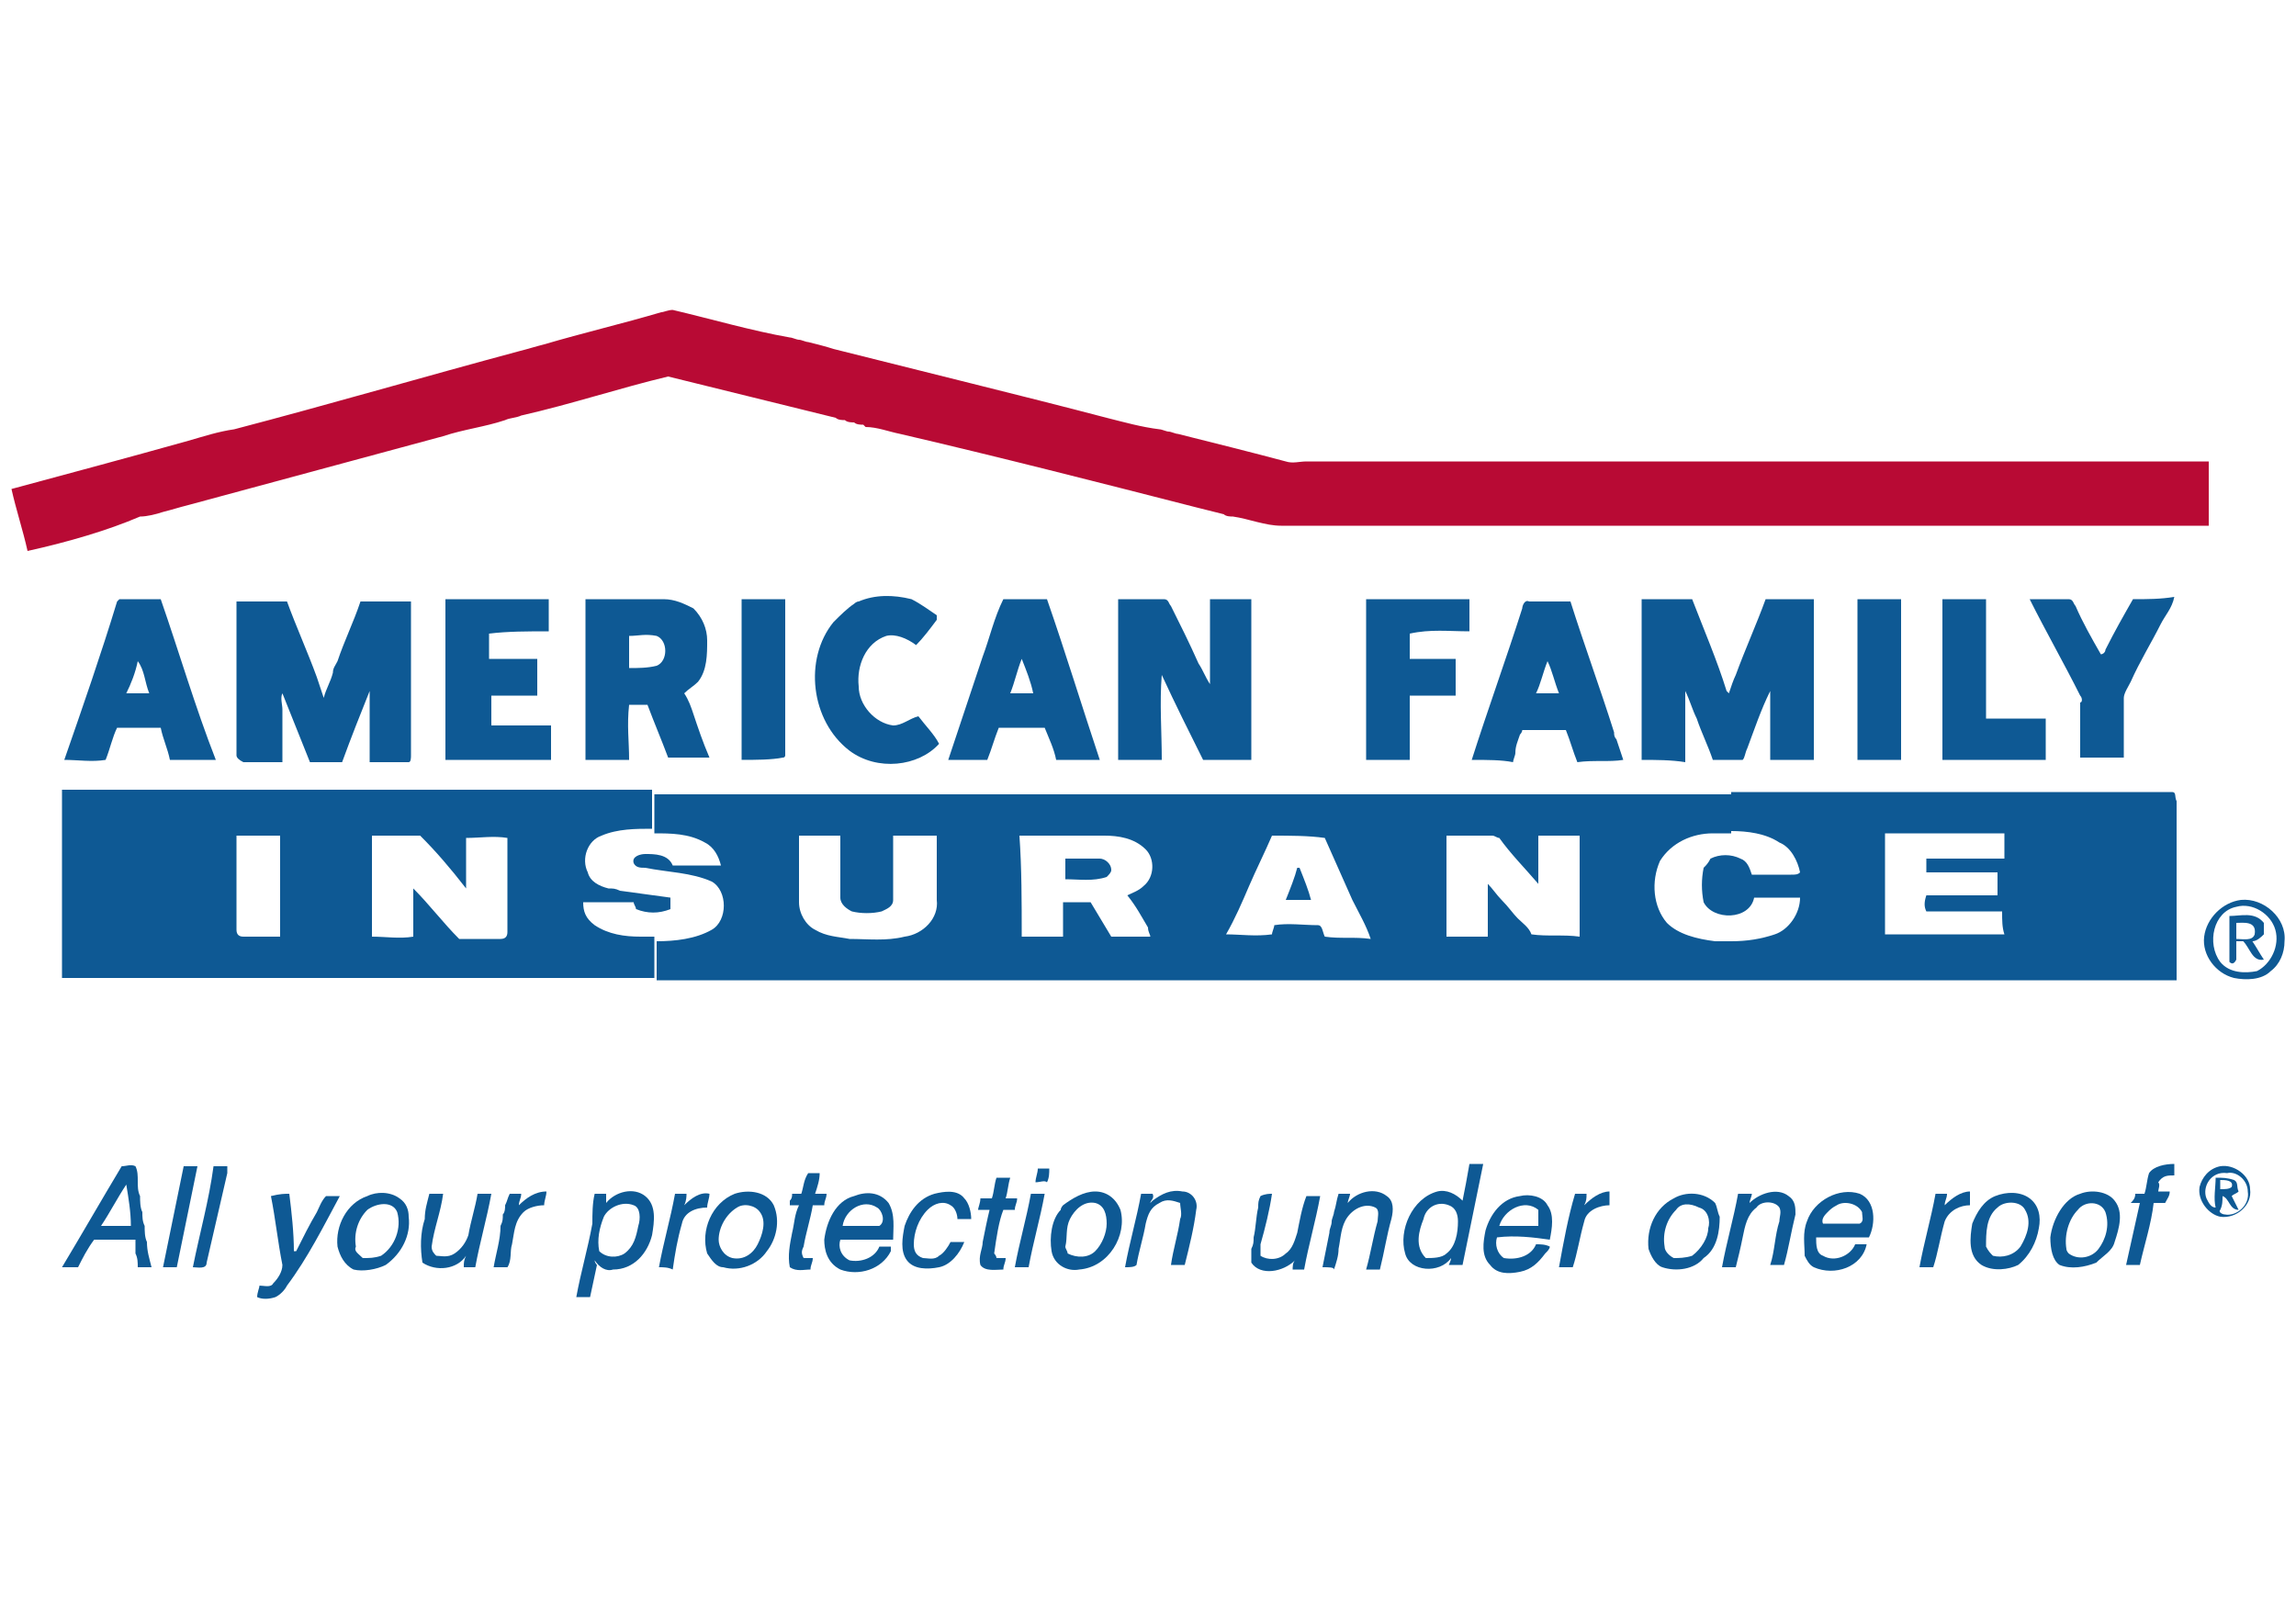
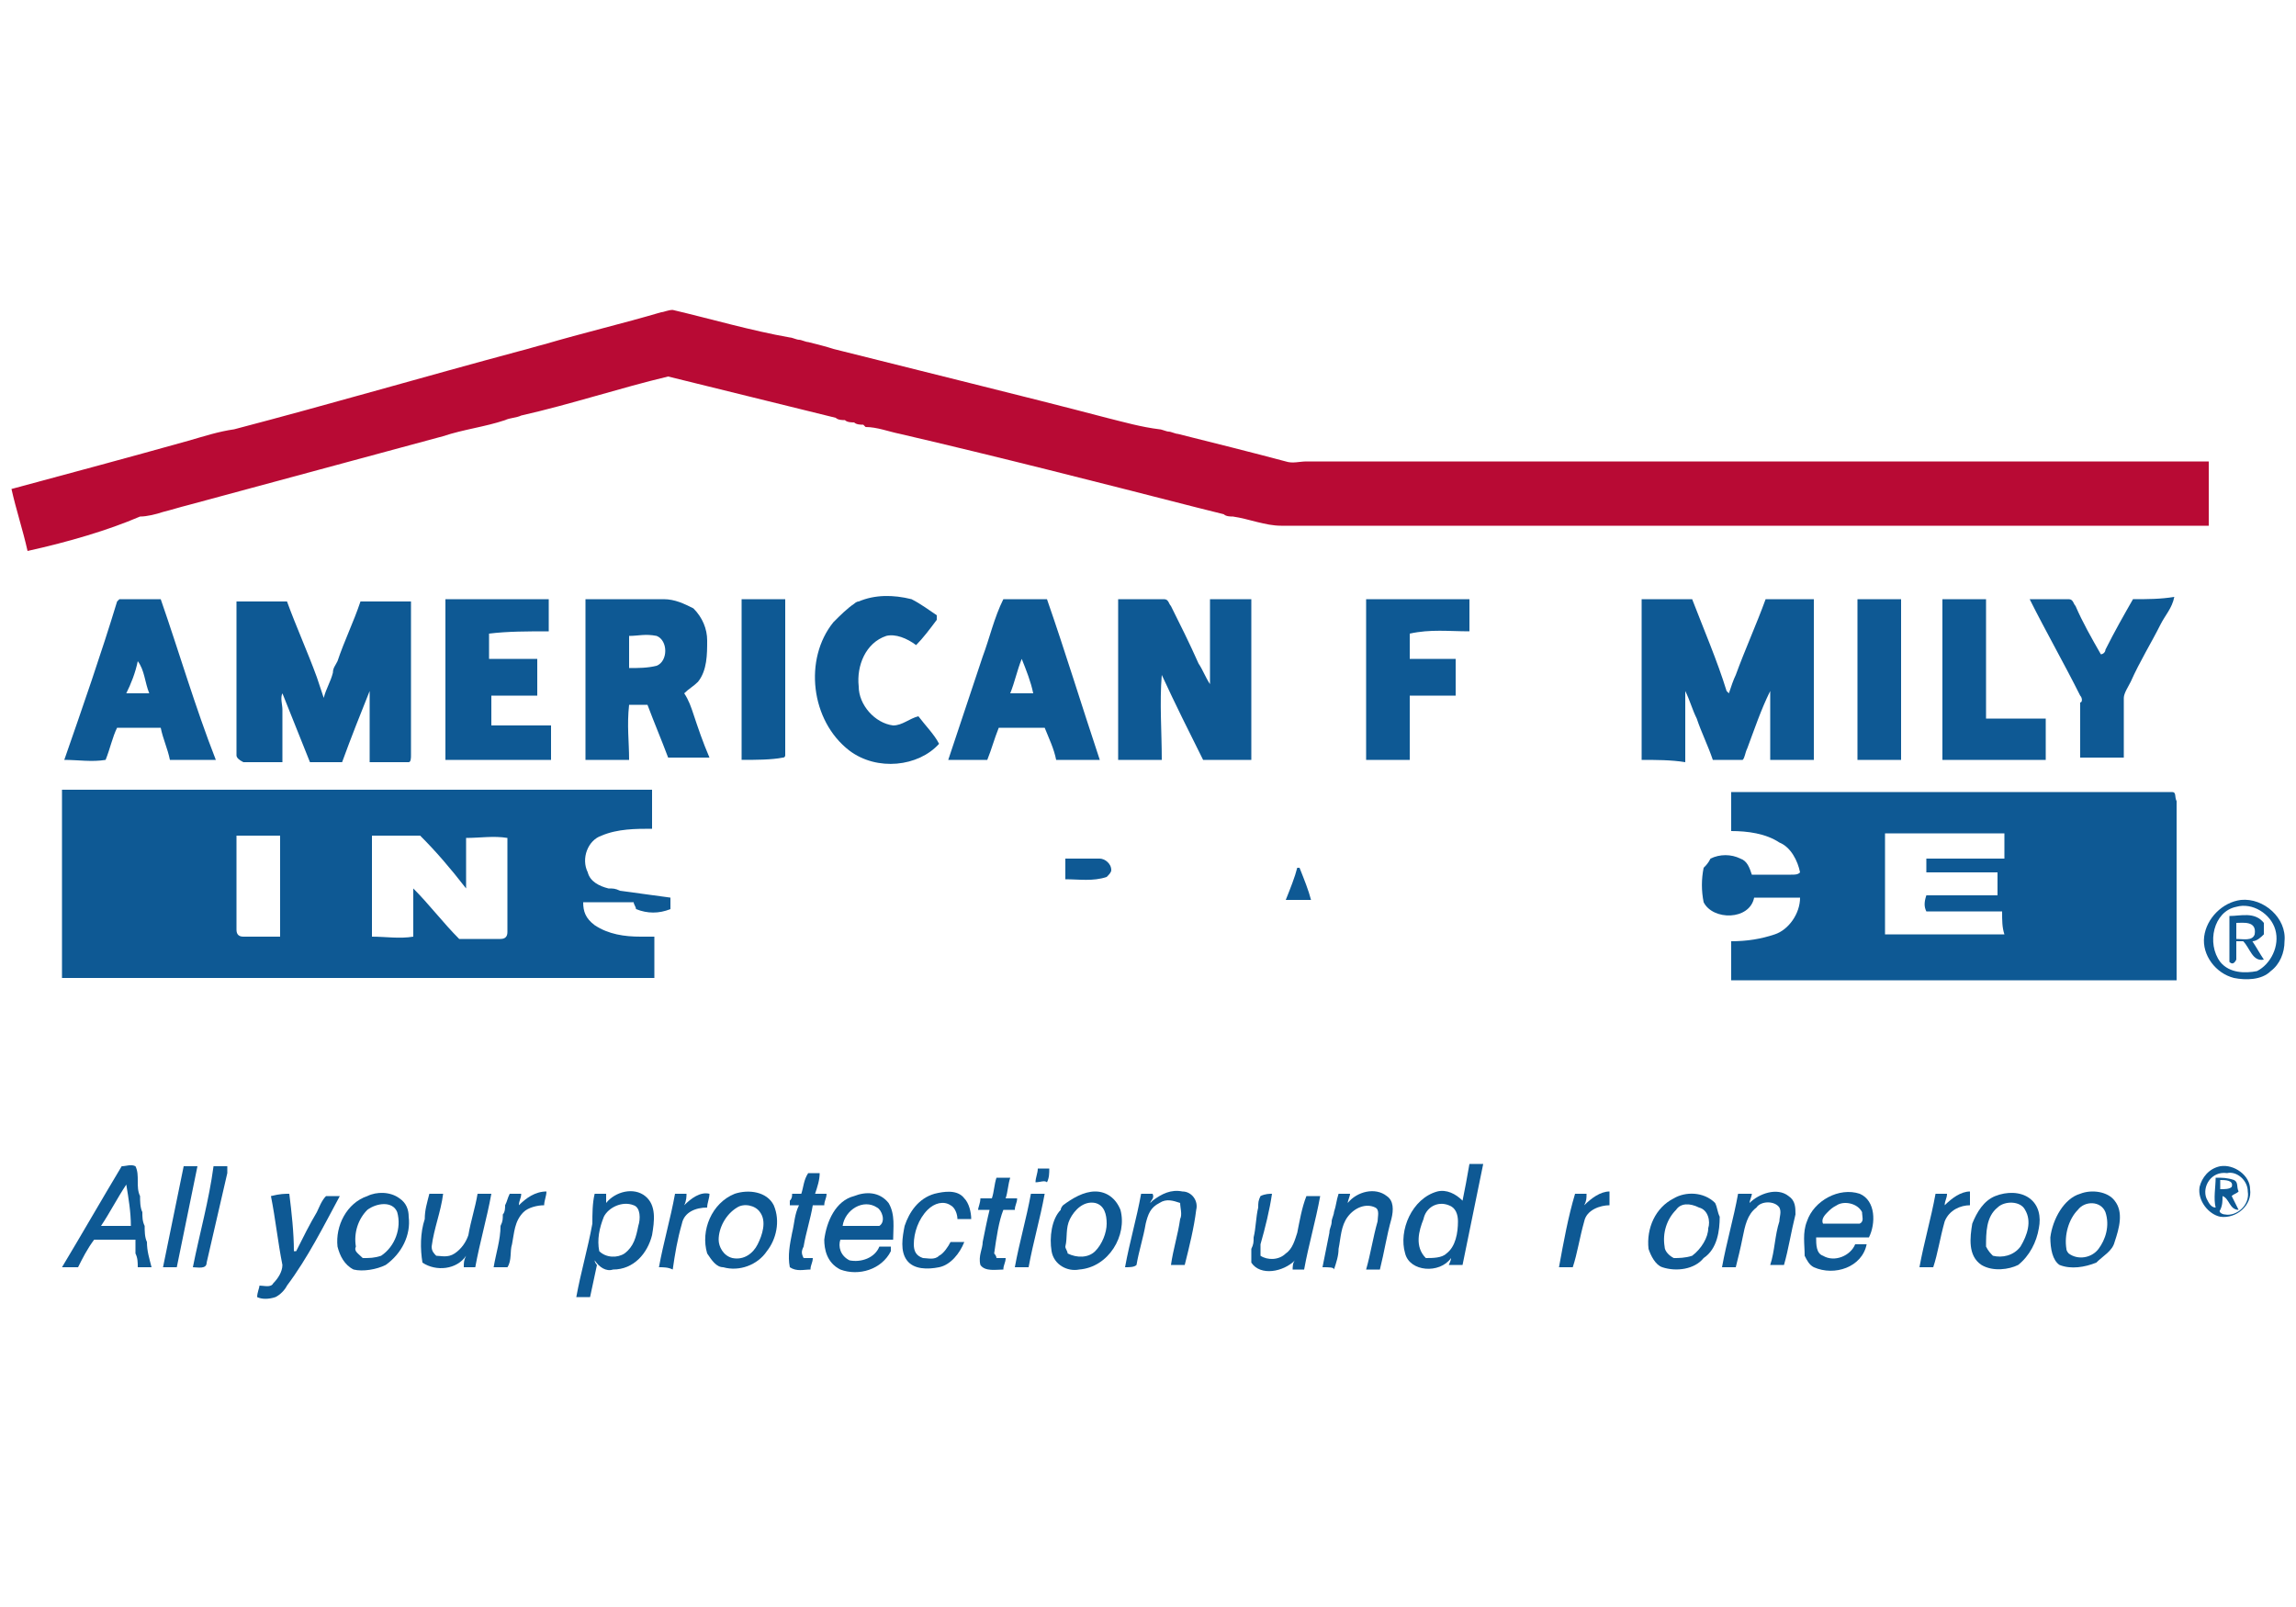
<svg xmlns="http://www.w3.org/2000/svg" xmlns:ns1="http://sodipodi.sourceforge.net/DTD/sodipodi-0.dtd" id="Layer_1" x="0px" y="0px" viewBox="0 0 100 70" style="enable-background:new 0 0 100 70;" xml:space="preserve" ns1:docname="American.svg">
  <defs id="defs120" />
  <style type="text/css" id="style2"> .st0{fill:#ED1D24;} .st1{fill:#145BA3;} .st2{fill:#221F20;} .st3{fill:#FFFFFF;} .st4{fill:#0076C0;} .st5{clip-path:url(#SVGID_00000147203329781976189480000004064893982683726507_);} .st6{fill:#182F58;} .st7{fill:#231F20;} .st8{fill:#1379C8;} .st9{fill:#293682;} .st10{clip-path:url(#SVGID_00000042707695749831245680000005300702726673278609_);} .st11{fill:#7D3F98;} .st12{fill:#008BCC;} .st13{fill:#006BA6;} .st14{fill:#98958C;} .st15{fill:#084168;} .st16{fill:none;stroke:#084168;stroke-width:0.26;} .st17{fill-rule:evenodd;clip-rule:evenodd;fill:#2B568C;} .st18{fill-rule:evenodd;clip-rule:evenodd;fill:#3989C4;} .st19{fill:#002F6C;} .st20{clip-path:url(#SVGID_00000075130250263581956980000004078550272517738898_);} .st21{fill:#1378C7;} .st22{fill:url(#SVGID_00000156557711696787285910000004932243326424078484_);} .st23{fill:#98AFD1;} .st24{fill:#467AAC;} .st25{fill:#6E92BE;} .st26{fill:#CAD4E7;} .st27{fill:#00548E;} .st28{fill:#003C71;} .st29{fill:#DCE2EE;} .st30{fill:#ABBDD9;} .st31{fill:#1C4675;} .st32{fill:#909293;} .st33{fill:#0BAB44;} .st34{fill:#1E2250;} .st35{fill-rule:evenodd;clip-rule:evenodd;fill:#284780;} .st36{fill-rule:evenodd;clip-rule:evenodd;fill:#FFFFFF;} .st37{fill-rule:evenodd;clip-rule:evenodd;fill:#CA2234;} .st38{fill:#0E5994;} .st39{fill:#B80A34;} </style>
  <g id="g115">
    <g id="g113">
      <g id="XMLID_00000018221815496411389100000015041487005343208638_">
        <g id="g110">
          <path class="st38" d="M97.4,40.2c0,0.2,0,0.4,0,0.7c0.3,0,0.7,0.1,0.8-0.2C98.3,40.1,97.7,40.2,97.4,40.2z M97.1,41.9 c0-0.7,0-1.3,0-2c0.5,0,1.1-0.2,1.5,0.3c0,0.2,0,0.3,0,0.5c-0.1,0.1-0.3,0.3-0.5,0.3c0.2,0.3,0.3,0.5,0.5,0.8 c-0.5,0.1-0.6-0.5-0.9-0.8c-0.1,0-0.2,0-0.3,0c0,0.3,0,0.6,0,0.8C97.3,42,97.2,42,97.1,41.9z" id="path4" />
          <path class="st38" d="M96,40.8c0.1-0.8,0.8-1.5,1.6-1.6c1-0.1,2,0.8,1.9,1.8c0,0.5-0.2,1-0.6,1.3c-0.4,0.4-1.1,0.4-1.6,0.3 C96.5,42.4,95.9,41.6,96,40.8z M97.4,39.5c-1,0.2-1.3,1.6-0.7,2.4c0.4,0.5,1.1,0.5,1.6,0.4c0.6-0.3,1-1.1,0.8-1.8 C98.9,39.8,98.1,39.3,97.4,39.5z" id="path6" />
          <path class="st38" d="M96.7,51.4c0,0.1,0,0.3,0,0.4c0.2,0,0.4,0,0.5-0.1C97.3,51.4,96.9,51.4,96.7,51.4z M96.1,52.2 c0.1,0.2,0.2,0.4,0.4,0.4c-0.1-0.4,0-0.9,0-1.3c0.3,0,0.5,0,0.8,0.1c0.2,0.1,0.1,0.3,0.2,0.5c-0.1,0.1-0.2,0.1-0.3,0.2 c0.1,0.2,0.2,0.4,0.3,0.6c-0.4,0-0.4-0.5-0.7-0.6c0,0.2,0,0.4-0.1,0.6c-0.1,0.1,0.1,0.2,0.2,0.2c0.5,0.1,1.1-0.4,1-1 c0-0.5-0.5-0.9-0.9-0.8C96.3,51,95.9,51.7,96.1,52.2z M95.8,51.7c0.1-0.4,0.4-0.8,0.9-0.9c0.6-0.1,1.3,0.4,1.3,1 c0.1,0.7-0.6,1.3-1.3,1.2C96.2,52.9,95.7,52.3,95.8,51.7z" id="path8" />
-           <path class="st38" d="M93,52c0.1,0,0.3,0,0.4,0c0.1-0.3,0.1-0.6,0.2-0.9c0.2-0.3,0.7-0.4,1.1-0.4c0,0.2,0,0.3,0,0.5 c-0.3,0-0.5,0-0.7,0.3c0.1,0.1,0,0.3,0,0.4c0.2,0,0.4,0,0.5,0c0,0.2-0.1,0.3-0.2,0.5c-0.2,0-0.4,0-0.5,0 c-0.1,0.9-0.4,1.8-0.6,2.7c-0.2,0-0.4,0-0.6,0c0.2-0.9,0.4-1.8,0.6-2.7c-0.2,0-0.3,0-0.4,0C92.9,52.3,93,52.2,93,52z" id="path10" />
          <path class="st38" d="M90.6,30.3c-0.7-1.4-1.5-2.8-2.2-4.2c0.6,0,1.2,0,1.7,0c0.2,0,0.2,0.2,0.3,0.3c0.3,0.7,0.7,1.4,1.1,2.1 c0.1,0,0.2-0.1,0.2-0.2c0.4-0.8,0.8-1.5,1.2-2.2c0.6,0,1.2,0,1.8-0.1c-0.1,0.5-0.4,0.8-0.6,1.2c-0.4,0.8-0.9,1.6-1.3,2.5 c-0.1,0.2-0.3,0.5-0.3,0.7c0,0.9,0,1.7,0,2.6c-0.6,0-1.2,0-1.9,0c0-0.8,0-1.6,0-2.4C90.7,30.6,90.7,30.4,90.6,30.3z" id="path12" />
          <path class="st38" d="M89.3,53.9c0.1-0.8,0.6-1.7,1.3-1.9c0.5-0.2,1.2-0.1,1.5,0.3c0.4,0.5,0.2,1.2,0,1.8 c-0.1,0.4-0.5,0.6-0.8,0.9c-0.5,0.2-1.1,0.3-1.6,0.1C89.4,54.9,89.3,54.4,89.3,53.9z M90.5,52.7c-0.4,0.4-0.6,1.1-0.5,1.7 c0,0.1,0.1,0.2,0.1,0.2c0.4,0.3,1,0.2,1.3-0.2c0.3-0.4,0.5-1,0.3-1.6C91.5,52.3,90.8,52.3,90.5,52.7z" id="path14" />
          <path class="st38" d="M86.8,54.7c0.4,0.1,0.9,0,1.2-0.4c0.3-0.5,0.5-1.1,0.2-1.6c-0.2-0.4-0.9-0.4-1.2-0.1 c-0.5,0.4-0.5,1.1-0.5,1.7C86.6,54.5,86.7,54.6,86.8,54.7z M86.3,55.1c-0.6-0.4-0.5-1.2-0.4-1.8c0.2-0.5,0.5-1,1-1.2 c0.5-0.2,1.1-0.2,1.5,0.1c0.4,0.3,0.5,0.8,0.4,1.3c-0.1,0.6-0.4,1.2-0.9,1.6C87.5,55.3,86.8,55.4,86.3,55.1z" id="path16" />
          <path class="st38" d="M89.1,33.1c-1.5,0-3,0-4.5,0c0-2.3,0-4.6,0-7c0.6,0,1.2,0,1.9,0c0,1.7,0,3.4,0,5.2c0.9,0,1.7,0,2.6,0 C89.1,31.9,89.1,32.5,89.1,33.1z" id="path18" />
          <path class="st38" d="M84.7,53.2c-0.2,0.7-0.3,1.4-0.5,2c-0.2,0-0.4,0-0.6,0c0.2-1.1,0.5-2.1,0.7-3.2c0.2,0,0.3,0,0.5,0 c0,0.2-0.1,0.3-0.1,0.5c0.3-0.3,0.7-0.6,1.1-0.6c0,0.2,0,0.4,0,0.6C85.4,52.5,84.9,52.7,84.7,53.2z" id="path20" />
          <path class="st38" d="M80.9,33.1c0-2.3,0-4.6,0-7c0.6,0,1.2,0,1.9,0c0,2.3,0,4.6,0,7C82.1,33.1,81.5,33.1,80.9,33.1z" id="path22" />
          <path class="st38" d="M80,52.5c-0.2,0.1-0.3,0.2-0.4,0.3c-0.1,0.1-0.3,0.3-0.2,0.5c0.5,0,1,0,1.6,0c0.2-0.1,0.1-0.3,0.1-0.5 C80.9,52.4,80.3,52.3,80,52.5z M81.4,53.9c-0.8,0-1.5,0-2.3,0c0,0.3,0,0.7,0.3,0.8c0.5,0.3,1.2,0,1.4-0.5c0.2,0,0.4,0,0.5,0 c-0.2,1-1.4,1.4-2.3,1c-0.2-0.1-0.3-0.3-0.4-0.5c0-0.5-0.1-1,0.1-1.5c0.3-0.9,1.4-1.5,2.3-1.2C81.7,52.3,81.7,53.3,81.4,53.9z" id="path24" />
          <path class="st38" d="M87.2,39.7c-1.1,0-2.2,0-3.3,0c-0.1-0.2-0.1-0.4,0-0.7c1,0,2.1,0,3.1,0c0-0.3,0-0.7,0-1c-1,0-2.1,0-3.1,0 c0-0.2,0-0.4,0-0.6c1.1,0,2.2,0,3.4,0c0-0.3,0-0.7,0-1.1c-1.7,0-3.5,0-5.2,0c0,1.5,0,2.9,0,4.4c1.7,0,3.5,0,5.2,0 C87.2,40.4,87.2,40.1,87.2,39.7z M74.2,37.8c0.1-0.1,0.2-0.2,0.3-0.4c0.4-0.2,0.9-0.2,1.3,0c0.3,0.1,0.4,0.4,0.5,0.7 c0.6,0,1.1,0,1.7,0c0.2,0,0.3,0,0.4-0.1c-0.1-0.5-0.4-1.1-0.9-1.3c-0.6-0.4-1.4-0.5-2.1-0.5v-1.7c6,0,11.9,0,17.9,0 c0.4,0,0.9,0,1.3,0c0.2,0,0.1,0.2,0.2,0.4c0,2.6,0,5.2,0,7.8c-6.4,0-12.9,0-19.4,0v-1.7c0.7,0,1.3-0.1,1.9-0.3 c0.6-0.2,1.1-0.9,1.1-1.6c-0.7,0-1.3,0-2,0c-0.2,1-1.8,1-2.2,0.2C74.1,38.8,74.1,38.3,74.2,37.8z" id="path26" />
          <path class="st38" d="M75,55.2c0.2-1.1,0.5-2.1,0.7-3.2c0.2,0,0.4,0,0.6,0c0,0.1-0.1,0.3-0.1,0.4c0.4-0.4,1.2-0.7,1.7-0.3 c0.3,0.2,0.3,0.5,0.3,0.8c-0.2,0.8-0.3,1.5-0.5,2.2c-0.2,0-0.4,0-0.6,0c0.2-0.6,0.2-1.3,0.4-1.9c0-0.2,0.1-0.4,0-0.6 c-0.2-0.3-0.8-0.3-1,0c-0.4,0.3-0.5,0.8-0.6,1.3c-0.1,0.5-0.2,0.9-0.3,1.3C75.4,55.2,75.2,55.2,75,55.2z" id="path28" />
          <path class="st38" d="M71.5,33.1c0-2.3,0-4.6,0-7c0.7,0,1.4,0,2.2,0c0.5,1.3,1.1,2.7,1.5,4c0,0,0.1,0.1,0.1,0.1 c0.1-0.3,0.2-0.6,0.3-0.8c0.4-1.1,0.9-2.2,1.3-3.3c0.7,0,1.4,0,2.1,0c0,2.3,0,4.6,0,7c-0.6,0-1.2,0-1.9,0c0-1,0-2,0-3 c-0.4,0.8-0.7,1.7-1,2.5c-0.1,0.2-0.1,0.4-0.2,0.5c-0.4,0-0.9,0-1.3,0c-0.2-0.6-0.5-1.2-0.7-1.8c-0.2-0.4-0.3-0.8-0.5-1.2 c0,1,0,2,0,3.1C72.8,33.1,72.1,33.1,71.5,33.1z" id="path30" />
          <path class="st38" d="M74.2,54.8c-0.4,0.5-1.2,0.6-1.8,0.4c-0.3-0.1-0.5-0.5-0.6-0.8c-0.1-0.9,0.3-1.8,1.1-2.2 c0.5-0.3,1.3-0.3,1.8,0.2c0.1,0.2,0.1,0.4,0.2,0.6C74.9,53.6,74.8,54.4,74.2,54.8z M73,52.7c-0.4,0.4-0.6,1-0.5,1.6 c0,0.2,0.2,0.4,0.4,0.5c0.2,0,0.5,0,0.8-0.1c0.4-0.3,0.7-0.8,0.7-1.2c0.1-0.3,0-0.8-0.4-0.9C73.6,52.4,73.2,52.4,73,52.7z" id="path32" />
          <path class="st38" d="M69,53.2c-0.2,0.7-0.3,1.4-0.5,2c-0.2,0-0.4,0-0.6,0c0.2-1.1,0.4-2.2,0.7-3.2c0.2,0,0.3,0,0.5,0 c0,0.2,0,0.3-0.1,0.5c0.3-0.3,0.7-0.6,1.1-0.6c0,0.2,0,0.4,0,0.6C69.7,52.5,69.1,52.7,69,53.2z" id="path34" />
-           <path class="st38" d="M67.9,30.2c-0.2-0.5-0.3-1-0.5-1.4c-0.2,0.5-0.3,1-0.5,1.4C67.2,30.2,67.6,30.2,67.9,30.2z M64.1,33.1 c0.7-2.2,1.5-4.4,2.2-6.6c0-0.1,0.1-0.4,0.3-0.3c0.6,0,1.2,0,1.8,0c0.6,1.9,1.3,3.8,1.9,5.7c0,0.1,0,0.2,0.1,0.3 c0.1,0.3,0.2,0.6,0.3,0.9c-0.6,0.1-1.3,0-2,0.1c-0.2-0.5-0.3-0.9-0.5-1.4c-0.6,0-1.2,0-1.9,0c0,0.1-0.1,0.2-0.1,0.2 c-0.1,0.3-0.2,0.5-0.2,0.8c0,0.1-0.1,0.3-0.1,0.4C65.4,33.1,64.8,33.1,64.1,33.1z" id="path36" />
-           <path class="st38" d="M67,52.7c-0.6-0.5-1.5,0-1.7,0.7c0.6,0,1.1,0,1.7,0C67,53.1,67,52.9,67,52.7z M65.2,53.9 c-0.1,0.3,0,0.7,0.3,0.9c0.6,0.1,1.2-0.1,1.4-0.6c0.2,0,0.4,0,0.6,0.1c0,0.1-0.1,0.2-0.2,0.3c-0.3,0.4-0.6,0.7-1.1,0.8 c-0.5,0.1-1,0.1-1.3-0.3c-0.4-0.4-0.3-1-0.2-1.5c0.2-0.7,0.7-1.4,1.5-1.5c0.4-0.1,1,0,1.2,0.4c0.3,0.4,0.2,1,0.1,1.5 C66.8,53.9,66,53.8,65.2,53.9z" id="path38" />
          <path class="st38" d="M62,53.1c-0.2,0.5-0.4,1.2,0.1,1.7c0.3,0,0.7,0,0.9-0.2c0.4-0.3,0.5-0.9,0.5-1.4c0-0.3-0.1-0.6-0.4-0.7 C62.6,52.3,62.1,52.6,62,53.1z M63.2,54.8c-0.5,0.7-1.8,0.6-2-0.2c-0.3-1,0.3-2.4,1.4-2.7c0.4-0.1,0.8,0.1,1.1,0.4 c0.1-0.5,0.2-1,0.3-1.6c0.2,0,0.4,0,0.6,0c-0.3,1.5-0.6,2.9-0.9,4.4c-0.2,0-0.4,0-0.6,0C63.1,55.1,63.2,54.9,63.2,54.8z" id="path40" />
          <path class="st38" d="M59.5,33.1c0-2.3,0-4.6,0-7c1.5,0,3,0,4.5,0c0,0.5,0,1,0,1.4c-0.9,0-1.7-0.1-2.6,0.1c0,0.4,0,0.7,0,1.1 c0.7,0,1.4,0,2,0c0,0.5,0,1,0,1.6c-0.7,0-1.4,0-2,0c0,0.9,0,1.9,0,2.8C60.8,33.1,60.1,33.1,59.5,33.1z" id="path42" />
          <path class="st38" d="M57.6,55.2c0.1-0.5,0.2-1,0.3-1.5c0-0.2,0.1-0.3,0.1-0.5c0-0.1,0.1-0.3,0.1-0.4c0.1-0.3,0.1-0.5,0.2-0.8 c0.2,0,0.3,0,0.5,0c0,0.1-0.1,0.3-0.1,0.4c0.4-0.5,1.2-0.7,1.7-0.3c0.3,0.2,0.3,0.6,0.2,1c-0.2,0.7-0.3,1.4-0.5,2.2 c-0.2,0-0.4,0-0.6,0c0.2-0.7,0.3-1.4,0.5-2.1c0-0.2,0.1-0.5-0.1-0.6c-0.4-0.2-0.9,0-1.2,0.4c-0.3,0.4-0.3,0.9-0.4,1.4 c0,0.3-0.1,0.6-0.2,0.9C58.1,55.2,57.9,55.2,57.6,55.2z" id="path44" />
          <path class="st38" d="M56,39.2c0.2-0.5,0.4-1,0.5-1.4c0,0,0.1,0,0.1,0c0.2,0.5,0.4,1,0.5,1.4C56.7,39.2,56.3,39.2,56,39.2z" id="path46" />
          <path class="st38" d="M55.4,52c-0.1,0.7-0.3,1.5-0.5,2.2c0,0.1,0,0.3,0,0.5c0.3,0.2,0.8,0.2,1.1-0.1c0.3-0.2,0.4-0.6,0.5-0.9 c0.1-0.5,0.2-1.1,0.4-1.6c0.2,0,0.4,0,0.6,0c-0.2,1.1-0.5,2.1-0.7,3.2c-0.2,0-0.4,0-0.5,0c0-0.1,0-0.3,0.1-0.4 c-0.5,0.5-1.5,0.7-1.9,0.1c0-0.2,0-0.4,0-0.6c0.1-0.2,0.1-0.3,0.1-0.5c0.1-0.4,0.1-0.9,0.2-1.3c0-0.2,0-0.3,0.1-0.5 C55.1,52,55.3,52,55.4,52z" id="path48" />
          <path class="st38" d="M48.7,33.1c0-2.3,0-4.6,0-7c0.7,0,1.3,0,2,0c0.2,0,0.2,0.2,0.3,0.3c0.4,0.8,0.8,1.6,1.2,2.5 c0.2,0.3,0.3,0.6,0.5,0.9c0-1.2,0-2.4,0-3.7c0.6,0,1.2,0,1.8,0c0,2.3,0,4.6,0,7c-0.7,0-1.4,0-2.1,0c-0.6-1.2-1.2-2.4-1.8-3.7 c-0.1,1.2,0,2.5,0,3.7C50,33.1,49.3,33.1,48.7,33.1z" id="path50" />
          <path class="st38" d="M49,55.2c0.2-1.1,0.5-2.1,0.7-3.2c0.2,0,0.3,0,0.5,0c0.1,0.2-0.1,0.3-0.1,0.4c0,0,0.1-0.1,0.1-0.1 c0.4-0.3,0.8-0.5,1.3-0.4c0.4,0,0.7,0.4,0.6,0.8c-0.1,0.8-0.3,1.6-0.5,2.4c-0.2,0-0.4,0-0.6,0c0.1-0.7,0.3-1.3,0.4-2 c0.1-0.2,0-0.5,0-0.7c-0.3-0.1-0.6-0.2-0.9,0c-0.4,0.2-0.5,0.5-0.6,0.9c-0.1,0.6-0.3,1.2-0.4,1.8C49.4,55.2,49.2,55.2,49,55.2z" id="path52" />
          <path class="st38" d="M46.4,38.3c0-0.3,0-0.6,0-0.9c0.5,0,1,0,1.5,0c0.2,0,0.5,0.2,0.5,0.5c0,0.1-0.1,0.2-0.2,0.3 C47.6,38.4,47,38.3,46.4,38.3z" id="path54" />
          <path class="st38" d="M47.7,52.4c-0.5-0.1-0.9,0.3-1.1,0.7c-0.2,0.4-0.1,0.8-0.2,1.2c0,0.1,0.1,0.2,0.1,0.3 c0.4,0.2,0.9,0.2,1.2-0.1c0.3-0.3,0.5-0.8,0.5-1.2C48.2,52.9,48.1,52.5,47.7,52.4z M46.3,52.5c0.4-0.3,0.9-0.6,1.4-0.6 c0.5,0,0.9,0.3,1.1,0.8c0.3,1.1-0.5,2.5-1.8,2.6c-0.5,0.1-1.1-0.2-1.2-0.8c-0.1-0.6,0-1.4,0.4-1.8 C46.2,52.6,46.3,52.5,46.3,52.5z" id="path56" />
          <path class="st38" d="M45.1,51.5c0-0.2,0.1-0.4,0.1-0.6c0.2,0,0.4,0,0.5,0c0,0.2,0,0.4-0.1,0.6C45.5,51.4,45.3,51.5,45.1,51.5z" id="path58" />
          <path class="st38" d="M44.2,55.2c0.2-1.1,0.5-2.1,0.7-3.2c0.2,0,0.4,0,0.6,0c-0.2,1.1-0.5,2.1-0.7,3.2 C44.6,55.2,44.4,55.2,44.2,55.2z" id="path60" />
          <path class="st38" d="M44.5,28.7c-0.2,0.5-0.3,1-0.5,1.5c0.3,0,0.7,0,1,0C44.9,29.7,44.7,29.2,44.5,28.7z M41.3,33.1 c0.5-1.5,1-3,1.5-4.5c0.3-0.8,0.5-1.7,0.9-2.5c0.6,0,1.3,0,1.9,0c0.8,2.3,1.5,4.6,2.3,7c-0.6,0-1.3,0-1.9,0 c-0.1-0.5-0.3-0.9-0.5-1.4c-0.7,0-1.3,0-2,0c-0.2,0.5-0.3,0.9-0.5,1.4C42.5,33.1,41.9,33.1,41.3,33.1z" id="path62" />
          <path class="st38" d="M43.3,54.6c0,0,0.1,0.1,0.1,0.2c0.1,0,0.3,0,0.4,0c0,0.2-0.1,0.3-0.1,0.5c-0.3,0-0.8,0.1-1-0.2 c-0.1-0.4,0.1-0.7,0.1-1c0.1-0.5,0.2-1,0.3-1.4c-0.1,0-0.3,0-0.5,0c0-0.1,0.1-0.3,0.1-0.5c0.2,0,0.3,0,0.5,0 c0.1-0.3,0.1-0.6,0.2-0.9c0.2,0,0.4,0,0.6,0c-0.1,0.3-0.1,0.6-0.2,0.9c0.2,0,0.3,0,0.5,0c0,0.2-0.1,0.3-0.1,0.5 c-0.2,0-0.3,0-0.5,0C43.5,53.2,43.4,53.9,43.3,54.6z" id="path64" />
          <path class="st38" d="M39.4,53.4c0.2-0.6,0.6-1.2,1.3-1.4c0.4-0.1,1-0.2,1.3,0.2c0.2,0.2,0.3,0.6,0.3,0.9c-0.2,0-0.4,0-0.6,0 c0-0.2-0.1-0.5-0.3-0.6c-0.3-0.2-0.7-0.1-1,0.2c-0.4,0.4-0.6,1-0.6,1.5c0,0.3,0.1,0.5,0.4,0.6c0.2,0,0.5,0.1,0.7-0.1 c0.2-0.1,0.4-0.4,0.5-0.6c0.2,0,0.4,0,0.6,0c-0.2,0.5-0.6,1-1.1,1.1c-0.5,0.1-1.1,0.1-1.4-0.3C39.2,54.5,39.3,53.9,39.4,53.4z" id="path66" />
          <path class="st38" d="M37,32.7c-1.7-1.3-2-4-0.7-5.6c0.3-0.3,0.6-0.6,0.9-0.8c0,0,0.1-0.1,0.2-0.1c0.7-0.3,1.5-0.3,2.3-0.1 c0.4,0.2,0.8,0.5,1.1,0.7c0,0,0,0.1,0,0.2c-0.3,0.4-0.6,0.8-0.9,1.1c-0.4-0.3-0.9-0.5-1.3-0.4c-0.9,0.3-1.3,1.3-1.2,2.2 c0,0.8,0.7,1.6,1.5,1.7c0.4,0,0.7-0.3,1.1-0.4c0.3,0.4,0.7,0.8,0.9,1.2C40,33.4,38.2,33.6,37,32.7z" id="path68" />
          <path class="st38" d="M36.7,53.4c0.5,0,1.1,0,1.6,0c0.3-0.2,0.1-0.7-0.1-0.8C37.6,52.2,36.8,52.7,36.7,53.4z M35.9,54 c0.1-0.8,0.5-1.7,1.3-1.9c0.5-0.2,1.1-0.2,1.5,0.3c0.3,0.5,0.2,1.1,0.2,1.6c-0.8,0-1.6,0-2.3,0c-0.1,0.3,0,0.7,0.4,0.9 c0.5,0.1,1.1-0.1,1.3-0.6c0.2,0,0.3,0,0.5,0c0,0.1,0,0.2,0,0.2c-0.4,0.8-1.4,1.1-2.2,0.8C36,55,35.9,54.4,35.9,54z" id="path70" />
          <path class="st38" d="M34.5,53.7c0.1-0.4,0.1-0.8,0.3-1.2c-0.1,0-0.3,0-0.4,0c0,0,0-0.1,0-0.2c0.1-0.1,0.1-0.2,0.1-0.3 c0.1,0,0.2,0,0.4,0c0.1-0.3,0.1-0.6,0.3-0.9c0.2,0,0.3,0,0.5,0c0,0.3-0.1,0.6-0.2,0.9c0.2,0,0.3,0,0.5,0c0,0.2-0.1,0.3-0.1,0.5 c-0.2,0-0.3,0-0.5,0c-0.1,0.6-0.3,1.2-0.4,1.8c-0.1,0.2-0.1,0.3,0,0.5c0.1,0,0.3,0,0.4,0c0,0.2-0.1,0.3-0.1,0.5 c-0.3,0-0.6,0.1-0.9-0.1C34.3,54.7,34.4,54.2,34.5,53.7z" id="path72" />
          <path class="st38" d="M32.3,33.1c0-2.3,0-4.6,0-7c0.7,0,1.3,0,1.9,0c0,2.3,0,4.5,0,6.8c0,0,0,0.1-0.1,0.1 C33.6,33.1,32.9,33.1,32.3,33.1z" id="path74" />
          <path class="st38" d="M31.9,54.8c0.5,0.1,0.9-0.2,1.1-0.6c0.2-0.4,0.4-1,0.1-1.4c-0.2-0.3-0.7-0.4-1-0.2 c-0.5,0.3-0.8,0.9-0.8,1.4C31.3,54.3,31.5,54.7,31.9,54.8z M30.8,54.6c-0.3-1,0.2-2.2,1.2-2.6c0.6-0.2,1.4-0.1,1.7,0.5 c0.3,0.7,0.1,1.5-0.3,2c-0.4,0.6-1.2,0.9-1.9,0.7C31.2,55.2,31,54.9,30.8,54.6z" id="path76" />
          <path class="st38" d="M28.7,55.2c0.2-1.1,0.5-2.1,0.7-3.2c0.2,0,0.3,0,0.5,0c0,0.1,0,0.3-0.1,0.5c0.3-0.3,0.7-0.6,1.1-0.5 c0,0.2-0.1,0.4-0.1,0.6c-0.5,0-1,0.2-1.1,0.7c-0.2,0.7-0.3,1.3-0.4,2C29.1,55.2,28.9,55.2,28.7,55.2z" id="path78" />
-           <path class="st38" d="M65,36.4c-0.7,0-1.4,0-2,0c0,1.5,0,2.9,0,4.4c0.6,0,1.2,0,1.8,0c0-0.8,0-1.5,0-2.3 c0.2,0.2,0.4,0.5,0.6,0.7c0.3,0.3,0.5,0.6,0.7,0.8c0.2,0.2,0.5,0.4,0.6,0.7c0.7,0.1,1.4,0,2.1,0.1c0-1.5,0-2.9,0-4.4 c-0.6,0-1.2,0-1.8,0c0,0.7,0,1.4,0,2.1c-0.6-0.7-1.2-1.3-1.7-2C65.2,36.5,65.1,36.4,65,36.4z M55.4,36.4c-0.3,0.7-0.7,1.5-1,2.2 c-0.3,0.7-0.6,1.4-1,2.1c0.6,0,1.3,0.1,2,0c0-0.1,0.1-0.3,0.1-0.4c0.6-0.1,1.3,0,1.9,0c0.2,0,0.2,0.3,0.3,0.5 c0.7,0.1,1.3,0,2,0.1c-0.2-0.6-0.5-1.1-0.8-1.7c-0.4-0.9-0.8-1.8-1.2-2.7C57,36.4,56.2,36.4,55.4,36.4z M44.5,40.8 c0.6,0,1.2,0,1.8,0c0-0.5,0-1,0-1.5c0.4,0,0.8,0,1.2,0c0.3,0.5,0.6,1,0.9,1.5c0.6,0,1.2,0,1.8,0c0,0-0.1,0-0.1,0 c0-0.1-0.1-0.2-0.1-0.4c-0.3-0.5-0.5-0.9-0.9-1.4c0.2-0.1,0.5-0.2,0.7-0.4c0.5-0.4,0.5-1.2,0.1-1.6c-0.5-0.5-1.2-0.6-1.8-0.6 c-1.2,0-2.5,0-3.7,0C44.5,37.8,44.5,39.3,44.5,40.8z M34.8,36.4c0,1,0,2,0,2.9c0,0.5,0.3,1,0.7,1.2c0.5,0.3,1,0.3,1.5,0.4 c0.8,0,1.6,0.1,2.4-0.1c0.8-0.1,1.5-0.8,1.4-1.6c0-0.9,0-1.9,0-2.8c-0.6,0-1.3,0-1.9,0c0,0.9,0,1.9,0,2.8c0,0.3-0.3,0.4-0.5,0.5 c-0.4,0.1-0.9,0.1-1.3,0c-0.2-0.1-0.5-0.3-0.5-0.6c0-0.9,0-1.8,0-2.7C36.1,36.4,35.5,36.4,34.8,36.4z M28.1,37.8 c-0.2,0-0.4,0-0.5-0.2c-0.1-0.3,0.3-0.4,0.5-0.4c0.4,0,1,0,1.2,0.5c0.7,0,1.4,0,2.1,0c-0.1-0.4-0.3-0.8-0.7-1 c-0.7-0.4-1.5-0.4-2.2-0.4v-1.7c15.7,0,31.3,0,46.9,0v1.7c-0.3,0-0.6,0-0.8,0c-0.9,0-1.8,0.4-2.3,1.2c-0.4,0.9-0.3,2,0.3,2.7 c0.5,0.5,1.3,0.7,2.1,0.8c0.2,0,0.5,0,0.7,0v1.7c-15.6,0-31.2,0-46.8,0v-1.7c0.8,0,1.7-0.1,2.4-0.5c0.7-0.4,0.7-1.7,0-2.1 C30.1,38,29.1,38,28.1,37.8z" id="path80" />
          <path class="st38" d="M27.4,27.7c0,0.5,0,0.9,0,1.4c0.4,0,0.8,0,1.2-0.1c0.5-0.2,0.5-1.1,0-1.3C28.1,27.6,27.8,27.7,27.4,27.7z M27.4,33.1c-0.6,0-1.2,0-1.9,0c0-2.3,0-4.6,0-7c1.1,0,2.3,0,3.4,0c0.5,0,0.9,0.2,1.3,0.4c0.4,0.4,0.6,0.9,0.6,1.4 c0,0.6,0,1.3-0.4,1.8c-0.2,0.2-0.4,0.3-0.6,0.5c0.2,0.3,0.3,0.6,0.4,0.9c0.2,0.6,0.4,1.2,0.7,1.9c-0.6,0-1.2,0-1.8,0 c-0.3-0.8-0.6-1.5-0.9-2.3c-0.3,0-0.6,0-0.8,0C27.3,31.6,27.4,32.3,27.4,33.1z" id="path82" />
          <path class="st38" d="M26.3,53c-0.2,0.5-0.3,1-0.2,1.5c0.3,0.3,0.8,0.3,1.1,0.1c0.4-0.3,0.5-0.7,0.6-1.2 c0.1-0.3,0.1-0.8-0.2-0.9C27.1,52.3,26.5,52.6,26.3,53z M25.9,52c0.2,0,0.3,0,0.5,0c0,0.1,0,0.3,0,0.4c0.4-0.5,1.2-0.7,1.7-0.3 c0.5,0.4,0.4,1.1,0.3,1.7c-0.2,0.8-0.8,1.5-1.7,1.5c-0.3,0.1-0.6-0.1-0.8-0.4c0,0,0,0.1,0.1,0.2c-0.1,0.5-0.2,0.9-0.3,1.4 c-0.2,0-0.4,0-0.6,0c0.2-1.1,0.5-2.1,0.7-3.2C25.8,52.9,25.8,52.4,25.9,52z" id="path84" />
          <path class="st38" d="M21.5,55.2c0.1-0.6,0.3-1.2,0.3-1.8c0.1-0.2,0.1-0.3,0.1-0.5c0.1-0.1,0.1-0.3,0.1-0.4 c0.1-0.2,0.1-0.3,0.2-0.5c0.2,0,0.3,0,0.5,0c0,0.2-0.1,0.3-0.1,0.5c0.3-0.3,0.7-0.6,1.2-0.6c0,0.2-0.1,0.4-0.1,0.6 c-0.3,0-0.7,0.1-0.9,0.3c-0.4,0.4-0.4,0.9-0.5,1.4c-0.1,0.3,0,0.7-0.2,1C21.9,55.2,21.7,55.2,21.5,55.2z" id="path86" />
          <path class="st38" d="M19.4,33.1c0-2.3,0-4.6,0-7c1.5,0,3,0,4.5,0c0,0.5,0,1,0,1.4c-0.9,0-1.8,0-2.6,0.1c0,0.4,0,0.8,0,1.1 c0.7,0,1.4,0,2.1,0c0,0.5,0,1,0,1.6c-0.7,0-1.4,0-2,0c0,0.4,0,0.9,0,1.3c0.9,0,1.7,0,2.6,0c0,0.5,0,1,0,1.5 C22.4,33.1,20.9,33.1,19.4,33.1z" id="path88" />
          <path class="st38" d="M18.5,53.1c0-0.4,0.1-0.7,0.2-1.1c0.2,0,0.4,0,0.6,0c-0.1,0.8-0.4,1.5-0.5,2.3c0,0.2,0.1,0.3,0.2,0.4 c0.2,0,0.5,0.1,0.8-0.1c0.3-0.2,0.5-0.5,0.6-0.8c0.1-0.6,0.3-1.2,0.4-1.8c0.2,0,0.4,0,0.6,0c-0.2,1.1-0.5,2.1-0.7,3.2 c-0.2,0-0.4,0-0.5,0c0-0.2,0-0.3,0.1-0.5c-0.4,0.6-1.3,0.7-1.9,0.3C18.3,54.4,18.3,53.7,18.5,53.1z" id="path90" />
          <path class="st38" d="M15.8,54.8c0.3,0,0.5,0,0.8-0.1c0.6-0.4,0.9-1.2,0.7-1.9c-0.2-0.5-0.9-0.4-1.3-0.1c-0.4,0.4-0.6,1-0.5,1.6 C15.4,54.5,15.6,54.6,15.8,54.8z M14.7,54.3c-0.1-0.9,0.4-1.9,1.3-2.2c0.4-0.2,1-0.2,1.4,0.1c0.3,0.2,0.4,0.5,0.4,0.8 c0.1,0.8-0.3,1.6-1,2.1c-0.4,0.2-1,0.3-1.4,0.2C15,55.1,14.8,54.7,14.7,54.3z" id="path92" />
          <path class="st38" d="M10.3,32.9c0-2.2,0-4.5,0-6.7c0.7,0,1.4,0,2.2,0c0.4,1.1,0.9,2.2,1.3,3.3c0.1,0.3,0.2,0.6,0.3,0.9 c0.1-0.4,0.3-0.7,0.4-1.1c0-0.2,0.1-0.3,0.2-0.5c0.3-0.9,0.7-1.7,1-2.6c0.7,0,1.5,0,2.2,0c0,2.2,0,4.4,0,6.7 c0,0.1,0,0.3-0.1,0.3c-0.6,0-1.2,0-1.7,0c0-1,0-2,0-3.1c-0.4,1-0.8,2-1.2,3.1c-0.5,0-0.9,0-1.4,0c-0.4-1-0.8-2-1.2-3 c-0.1,0.2,0,0.5,0,0.7c0,0.8,0,1.5,0,2.3c-0.6,0-1.1,0-1.7,0C10.4,33.1,10.3,33,10.3,32.9z" id="path94" />
          <path class="st38" d="M12.6,52c0.1,0.8,0.2,1.7,0.2,2.5c0,0,0.1,0,0.1,0c0.3-0.6,0.6-1.2,0.9-1.7c0.1-0.2,0.2-0.5,0.4-0.7 c0.2,0,0.4,0,0.6,0c-0.7,1.3-1.4,2.7-2.3,3.9c-0.1,0.2-0.3,0.4-0.5,0.5c-0.3,0.1-0.6,0.1-0.8,0c0-0.2,0.1-0.4,0.1-0.5 c0.2,0,0.5,0.1,0.6-0.1c0.2-0.2,0.4-0.5,0.4-0.8c-0.2-1-0.3-2-0.5-3C12.2,52,12.4,52,12.6,52z" id="path96" />
          <path class="st38" d="M18.3,36.4c-0.7,0-1.4,0-2.1,0c0,1.5,0,2.9,0,4.4c0.6,0,1.2,0.1,1.8,0c0-0.7,0-1.4,0-2.1l0,0 c0.7,0.7,1.3,1.5,2,2.2c0.6,0,1.2,0,1.8,0c0.2,0,0.3-0.1,0.3-0.3c0-1.4,0-2.7,0-4.1c-0.6-0.1-1.2,0-1.8,0c0,0.7,0,1.4,0,2.2 C19.6,37.8,19,37.1,18.3,36.4z M10.3,40.5c0,0.2,0.1,0.3,0.3,0.3c0.5,0,1.1,0,1.6,0c0-1.5,0-2.9,0-4.4c-0.6,0-1.2,0-1.9,0 C10.3,37.7,10.3,39.1,10.3,40.5z M28.6,42.6c-8.6,0-17.2,0-25.9,0c0-2.7,0-5.4,0-8.2c8.6,0,17.2,0,25.7,0v1.7 c-0.7,0-1.5,0-2.2,0.3c-0.6,0.2-0.9,1-0.6,1.6c0.1,0.4,0.5,0.6,0.9,0.7c0.2,0,0.3,0,0.5,0.1c0.7,0.1,1.5,0.2,2.2,0.3 c0,0.2,0,0.3,0,0.5c-0.5,0.2-1,0.2-1.5,0c0-0.1-0.1-0.2-0.1-0.3c-0.7,0-1.5,0-2.2,0c0,0.4,0.1,0.7,0.5,1c0.6,0.4,1.3,0.5,2,0.5 c0.2,0,0.4,0,0.6,0V42.6z" id="path98" />
          <path class="st38" d="M9.9,50.8c0,0.1,0,0.2,0,0.3c-0.3,1.3-0.6,2.6-0.9,3.9c0,0.3-0.4,0.2-0.6,0.2c0.3-1.5,0.7-2.9,0.9-4.4 C9.6,50.8,9.7,50.8,9.9,50.8z" id="path100" />
          <path class="st38" d="M8.6,50.8c-0.3,1.5-0.6,2.9-0.9,4.4c-0.2,0-0.4,0-0.6,0c0.3-1.5,0.6-2.9,0.9-4.4 C8.2,50.8,8.4,50.8,8.6,50.8z" id="path102" />
          <path class="st39" d="M0.5,21.3c2.6-0.7,5.2-1.4,7.7-2.1c0.7-0.2,1.3-0.4,2-0.5c4.2-1.1,8.3-2.3,12.4-3.4 c0.4-0.1,0.7-0.2,1.1-0.3c1.7-0.5,3.4-0.9,5.1-1.4c0.1,0,0.3-0.1,0.5-0.1c1.7,0.4,3.4,0.9,5.1,1.2c0.1,0,0.3,0.1,0.4,0.1 c0.1,0,0.3,0.1,0.4,0.1c0.4,0.1,0.8,0.2,1.1,0.3c2,0.5,4,1,6,1.5c2,0.5,4,1,5.9,1.5c0.8,0.2,1.5,0.4,2.3,0.5 c0.1,0,0.3,0.1,0.4,0.1c0.1,0,0.3,0.1,0.4,0.1c1.6,0.4,3.2,0.8,4.7,1.2c0.3,0.1,0.6,0,0.9,0c13.1,0,26.2,0,39.3,0 c0,0.9,0,1.9,0,2.8c-13.5,0-27,0-40.4,0c-0.7,0-1.4-0.3-2.1-0.4c-0.1,0-0.3,0-0.4-0.1c-0.4-0.1-0.8-0.2-1.2-0.3 c-4.3-1.1-8.6-2.2-12.9-3.2c-0.5-0.1-1-0.3-1.5-0.3c0,0-0.1-0.1-0.1-0.1c-0.1,0-0.3,0-0.4-0.1c-0.1,0-0.3,0-0.4-0.1 c-0.1,0-0.3,0-0.4-0.1c-2.4-0.6-4.9-1.2-7.3-1.8c-2.1,0.5-4.2,1.2-6.4,1.7c-0.2,0.1-0.5,0.1-0.7,0.2c-0.9,0.3-1.8,0.4-2.7,0.7 c-3.7,1-7.4,2-11.1,3c-0.4,0.1-0.7,0.2-1.1,0.3c-0.3,0.1-0.7,0.2-1,0.2C4.7,23.1,3,23.6,1.2,24C1,23.1,0.7,22.2,0.5,21.3z" id="path104" />
          <path class="st38" d="M6.5,30.2c-0.2-0.5-0.2-1-0.5-1.4c-0.1,0.5-0.3,1-0.5,1.4C5.8,30.2,6.2,30.2,6.5,30.2z M2.8,33.1 c0.8-2.3,1.6-4.6,2.3-6.9c0,0,0.1-0.1,0.1-0.1c0.6,0,1.2,0,1.8,0c0.8,2.3,1.5,4.7,2.4,7c-0.7,0-1.3,0-2,0 c-0.1-0.5-0.3-0.9-0.4-1.4c-0.6,0-1.3,0-1.9,0c-0.2,0.4-0.3,0.9-0.5,1.4C4,33.2,3.4,33.1,2.8,33.1z" id="path106" />
          <path class="st38" d="M5.5,51.6c-0.4,0.6-0.7,1.2-1.1,1.8c0.4,0,0.9,0,1.3,0C5.7,52.8,5.6,52.2,5.5,51.6z M2.7,55.2 c0.9-1.5,1.7-2.9,2.6-4.4c0.2,0,0.4-0.1,0.6,0c0.2,0.4,0,0.9,0.2,1.3c0,0.2,0,0.5,0.1,0.7c0,0.2,0,0.4,0.1,0.6 c0,0.2,0,0.5,0.1,0.7c0,0.4,0.1,0.7,0.2,1.1c-0.2,0-0.4,0-0.6,0c0-0.2,0-0.4-0.1-0.6c0-0.2,0-0.4,0-0.6c-0.6,0-1.2,0-1.8,0 c-0.3,0.4-0.5,0.8-0.7,1.2C3.2,55.2,3,55.2,2.7,55.2z" id="path108" />
        </g>
      </g>
    </g>
  </g>
</svg>